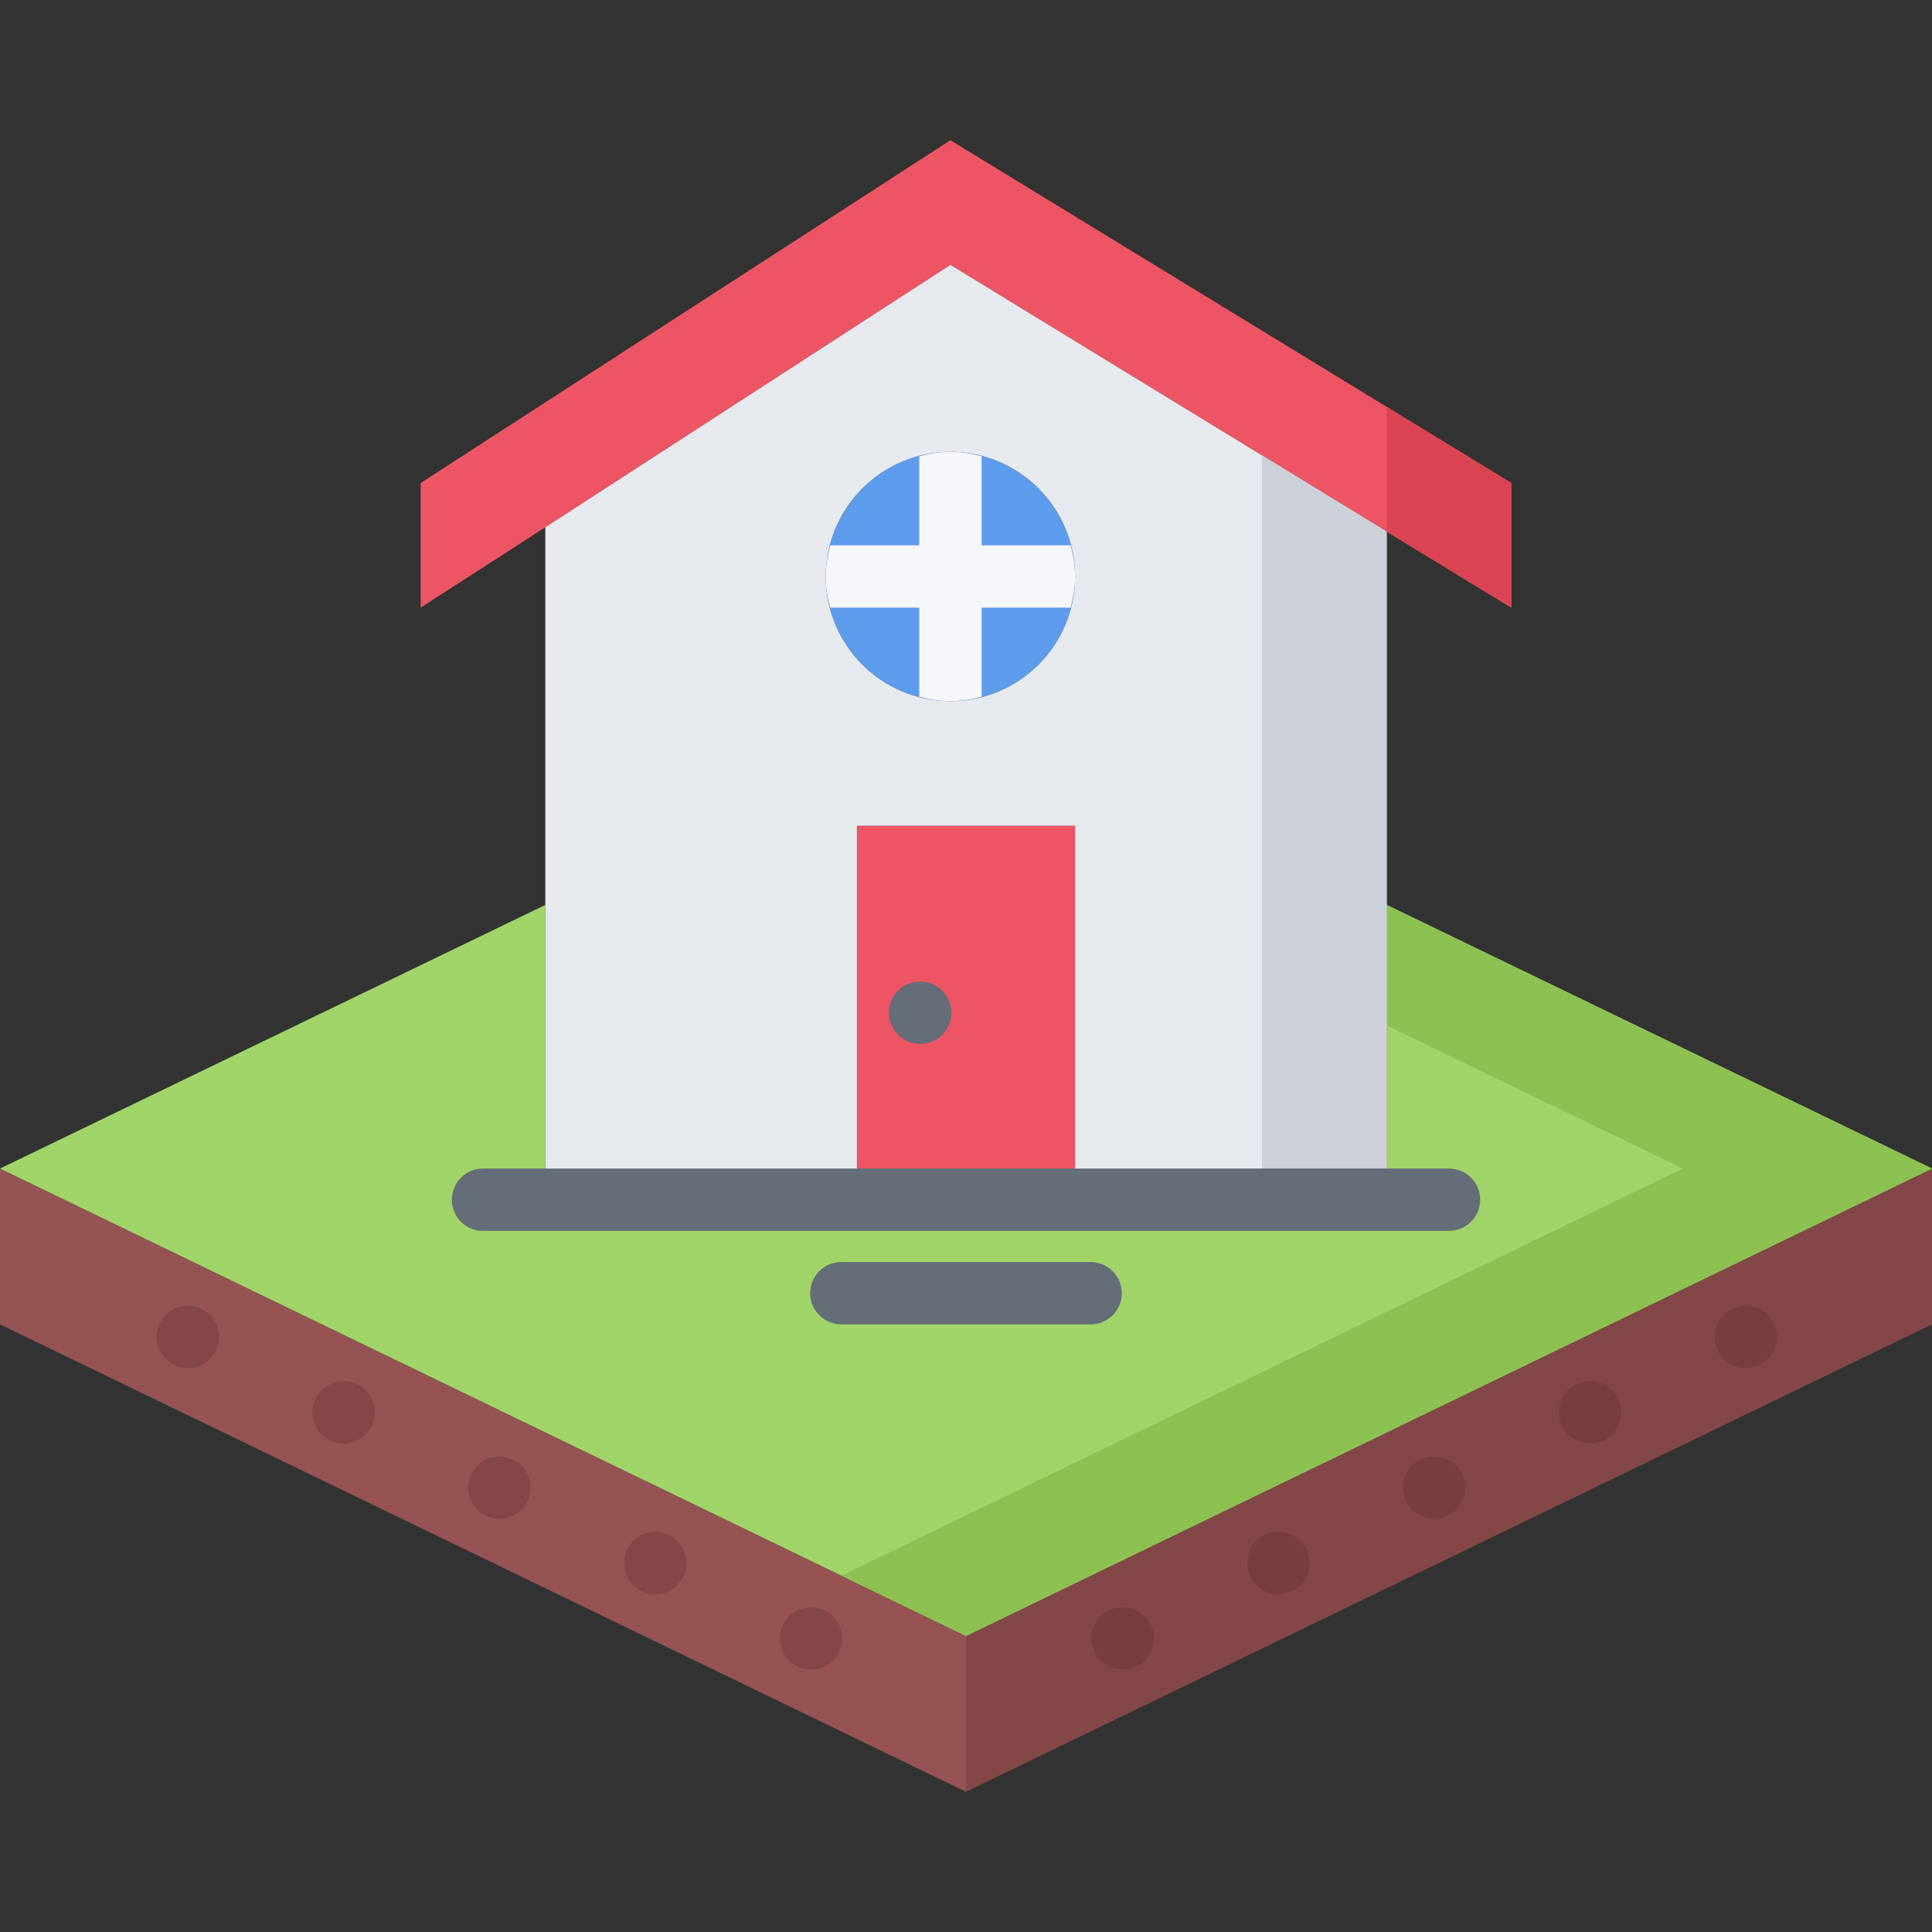
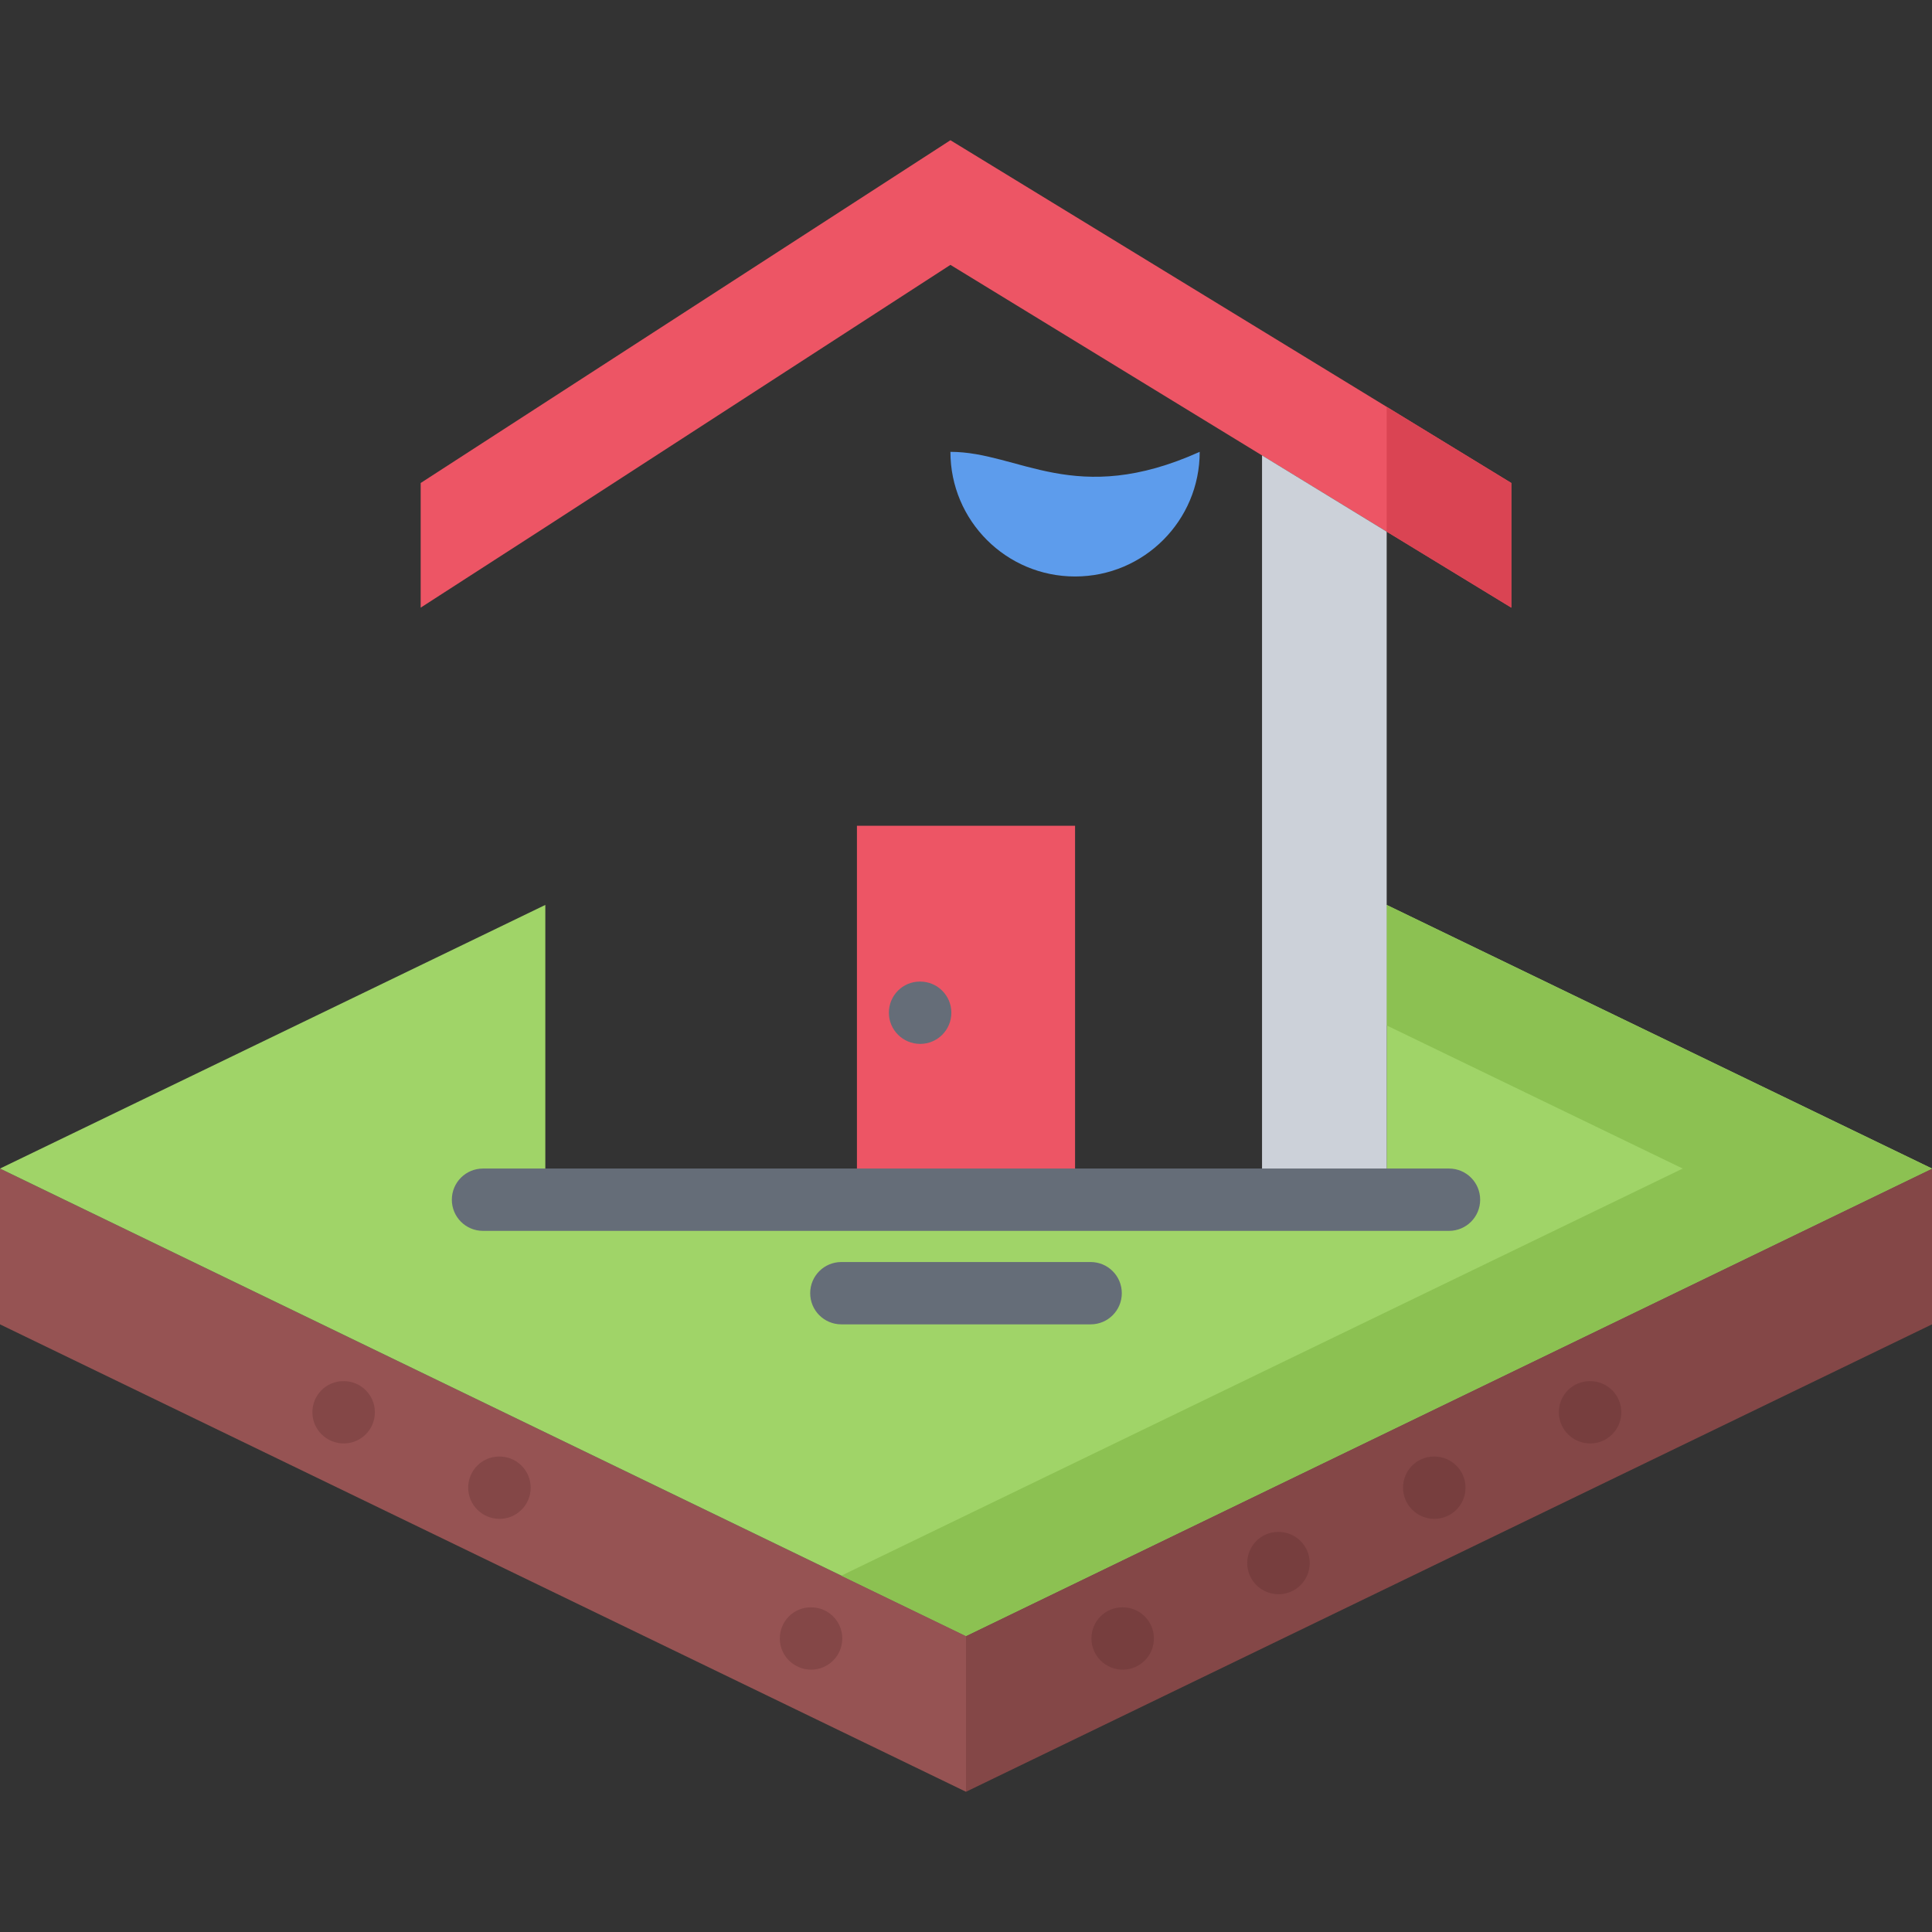
<svg xmlns="http://www.w3.org/2000/svg" version="1.1" id="Capa_1" x="0px" y="0px" viewBox="0 0 496 496" style="enable-background:new 0 0 496 496;" xml:space="preserve">
  <rect x="0" y="0" width="496" height="496" fill="#333333" stroke="none" />
  <polygon style="fill:#965353;" points="248,420 248,460 0,340 0,300 " />
  <polygon style="fill:#844747;" points="496,300 496,340 248,460 248,420 " />
  <polygon style="fill:#A0D468;" points="356,308 356,232.32 496,300 248,420 0,300 140,232.32 140,308 220,308 276,308 " />
  <polygon style="fill:#8CC152;" points="356,232.32 356,263.256 432,300 216,404.512 248,420 496,300 " />
  <polygon style="fill:#ED5565;" points="244,68 140,135.36 108,156 108,124 244,36 388,124 388,156 356,136.488 " />
-   <path style="fill:#5D9CEC;" d="M244,116c-17.68,0-32,14.408-32,32c0,17.68,14.32,32,32,32s32-14.32,32-32  C276,130.408,261.68,116,244,116z" />
+   <path style="fill:#5D9CEC;" d="M244,116c0,17.68,14.32,32,32,32s32-14.32,32-32  C276,130.408,261.68,116,244,116z" />
  <rect x="220" y="212" style="fill:#ED5565;" width="56" height="96" />
-   <path style="fill:#E6E9ED;" d="M356,232.32V308h-80v-96h-56v96h-80v-75.68v-96.96L244,68l112,68.488V232.32z M244,180  c17.68,0,32-14.32,32-32c0-17.592-14.32-32-32-32s-32,14.408-32,32C212,165.68,226.32,180,244,180z" />
  <polygon style="fill:#CCD1D9;" points="324,116.912 324,232.32 324,308 356,308 356,232.32 356,136.488 " />
  <polygon style="fill:#DA4453;" points="356,136.488 388,156 388,124 356,104.448 " />
  <path style="fill:#656D78;" d="M372,316H124c-4.424,0-8-3.576-8-8s3.576-8,8-8h248c4.424,0,8,3.576,8,8S376.424,316,372,316z" />
-   <path style="fill:#F5F7FA;" d="M276,148c0-2.776-0.472-5.432-1.144-8H252v-22.864c-2.568-0.664-5.216-1.136-8-1.136  s-5.432,0.472-8,1.136V140h-22.856c-0.672,2.568-1.144,5.224-1.144,8c0,2.784,0.472,5.432,1.136,8H236v22.864  c2.568,0.664,5.216,1.136,8,1.136s5.432-0.472,8-1.136V156h22.864C275.528,153.432,276,150.784,276,148z" />
  <path style="fill:#656D78;" d="M236.24,268c-4.424,0-8.04-3.576-8.04-8s3.536-8,7.952-8h0.088c4.416,0,8,3.576,8,8  S240.656,268,236.24,268z" />
  <g>
    <path style="fill:#773E3E;" d="M328.24,409.288c-4.424,0-8.04-3.576-8.04-8s3.536-8,7.952-8h0.088c4.416,0,8,3.576,8,8   S332.656,409.288,328.24,409.288z" />
-     <path style="fill:#773E3E;" d="M448.24,351.224c-4.424,0-8.04-3.576-8.04-8s3.536-8,7.952-8h0.088c4.416,0,8,3.576,8,8   S452.656,351.224,448.24,351.224z" />
    <path style="fill:#773E3E;" d="M408.24,370.576c-4.424,0-8.04-3.576-8.04-8s3.536-8,7.952-8h0.088c4.416,0,8,3.576,8,8   S412.656,370.576,408.24,370.576z" />
    <path style="fill:#773E3E;" d="M368.24,389.936c-4.424,0-8.04-3.576-8.04-8s3.536-8,7.952-8h0.088c4.416,0,8,3.576,8,8   S372.656,389.936,368.24,389.936z" />
    <path style="fill:#773E3E;" d="M288.24,428.648c-4.424,0-8.04-3.576-8.04-8s3.536-8,7.952-8h0.088c4.416,0,8,3.576,8,8   S292.656,428.648,288.24,428.648z" />
  </g>
  <path style="fill:#656D78;" d="M280,340h-64c-4.424,0-8-3.576-8-8s3.576-8,8-8h64c4.424,0,8,3.576,8,8S284.424,340,280,340z" />
  <g>
-     <path style="fill:#844747;" d="M168.24,409.288c-4.424,0-8.04-3.576-8.04-8s3.536-8,7.952-8h0.088c4.416,0,8,3.576,8,8   S172.656,409.288,168.24,409.288z" />
-     <path style="fill:#844747;" d="M48.24,351.224c-4.424,0-8.04-3.576-8.04-8s3.536-8,7.952-8h0.088c4.416,0,8,3.576,8,8   S52.656,351.224,48.24,351.224z" />
    <path style="fill:#844747;" d="M88.24,370.576c-4.424,0-8.04-3.576-8.04-8s3.536-8,7.952-8h0.088c4.416,0,8,3.576,8,8   S92.656,370.576,88.24,370.576z" />
    <path style="fill:#844747;" d="M128.24,389.936c-4.424,0-8.04-3.576-8.04-8s3.536-8,7.952-8h0.088c4.416,0,8,3.576,8,8   S132.656,389.936,128.24,389.936z" />
    <path style="fill:#844747;" d="M208.24,428.648c-4.424,0-8.04-3.576-8.04-8s3.536-8,7.952-8h0.088c4.416,0,8,3.576,8,8   S212.656,428.648,208.24,428.648z" />
  </g>
  <g>
</g>
  <g>
</g>
  <g>
</g>
  <g>
</g>
  <g>
</g>
  <g>
</g>
  <g>
</g>
  <g>
</g>
  <g>
</g>
  <g>
</g>
  <g>
</g>
  <g>
</g>
  <g>
</g>
  <g>
</g>
  <g>
</g>
</svg>